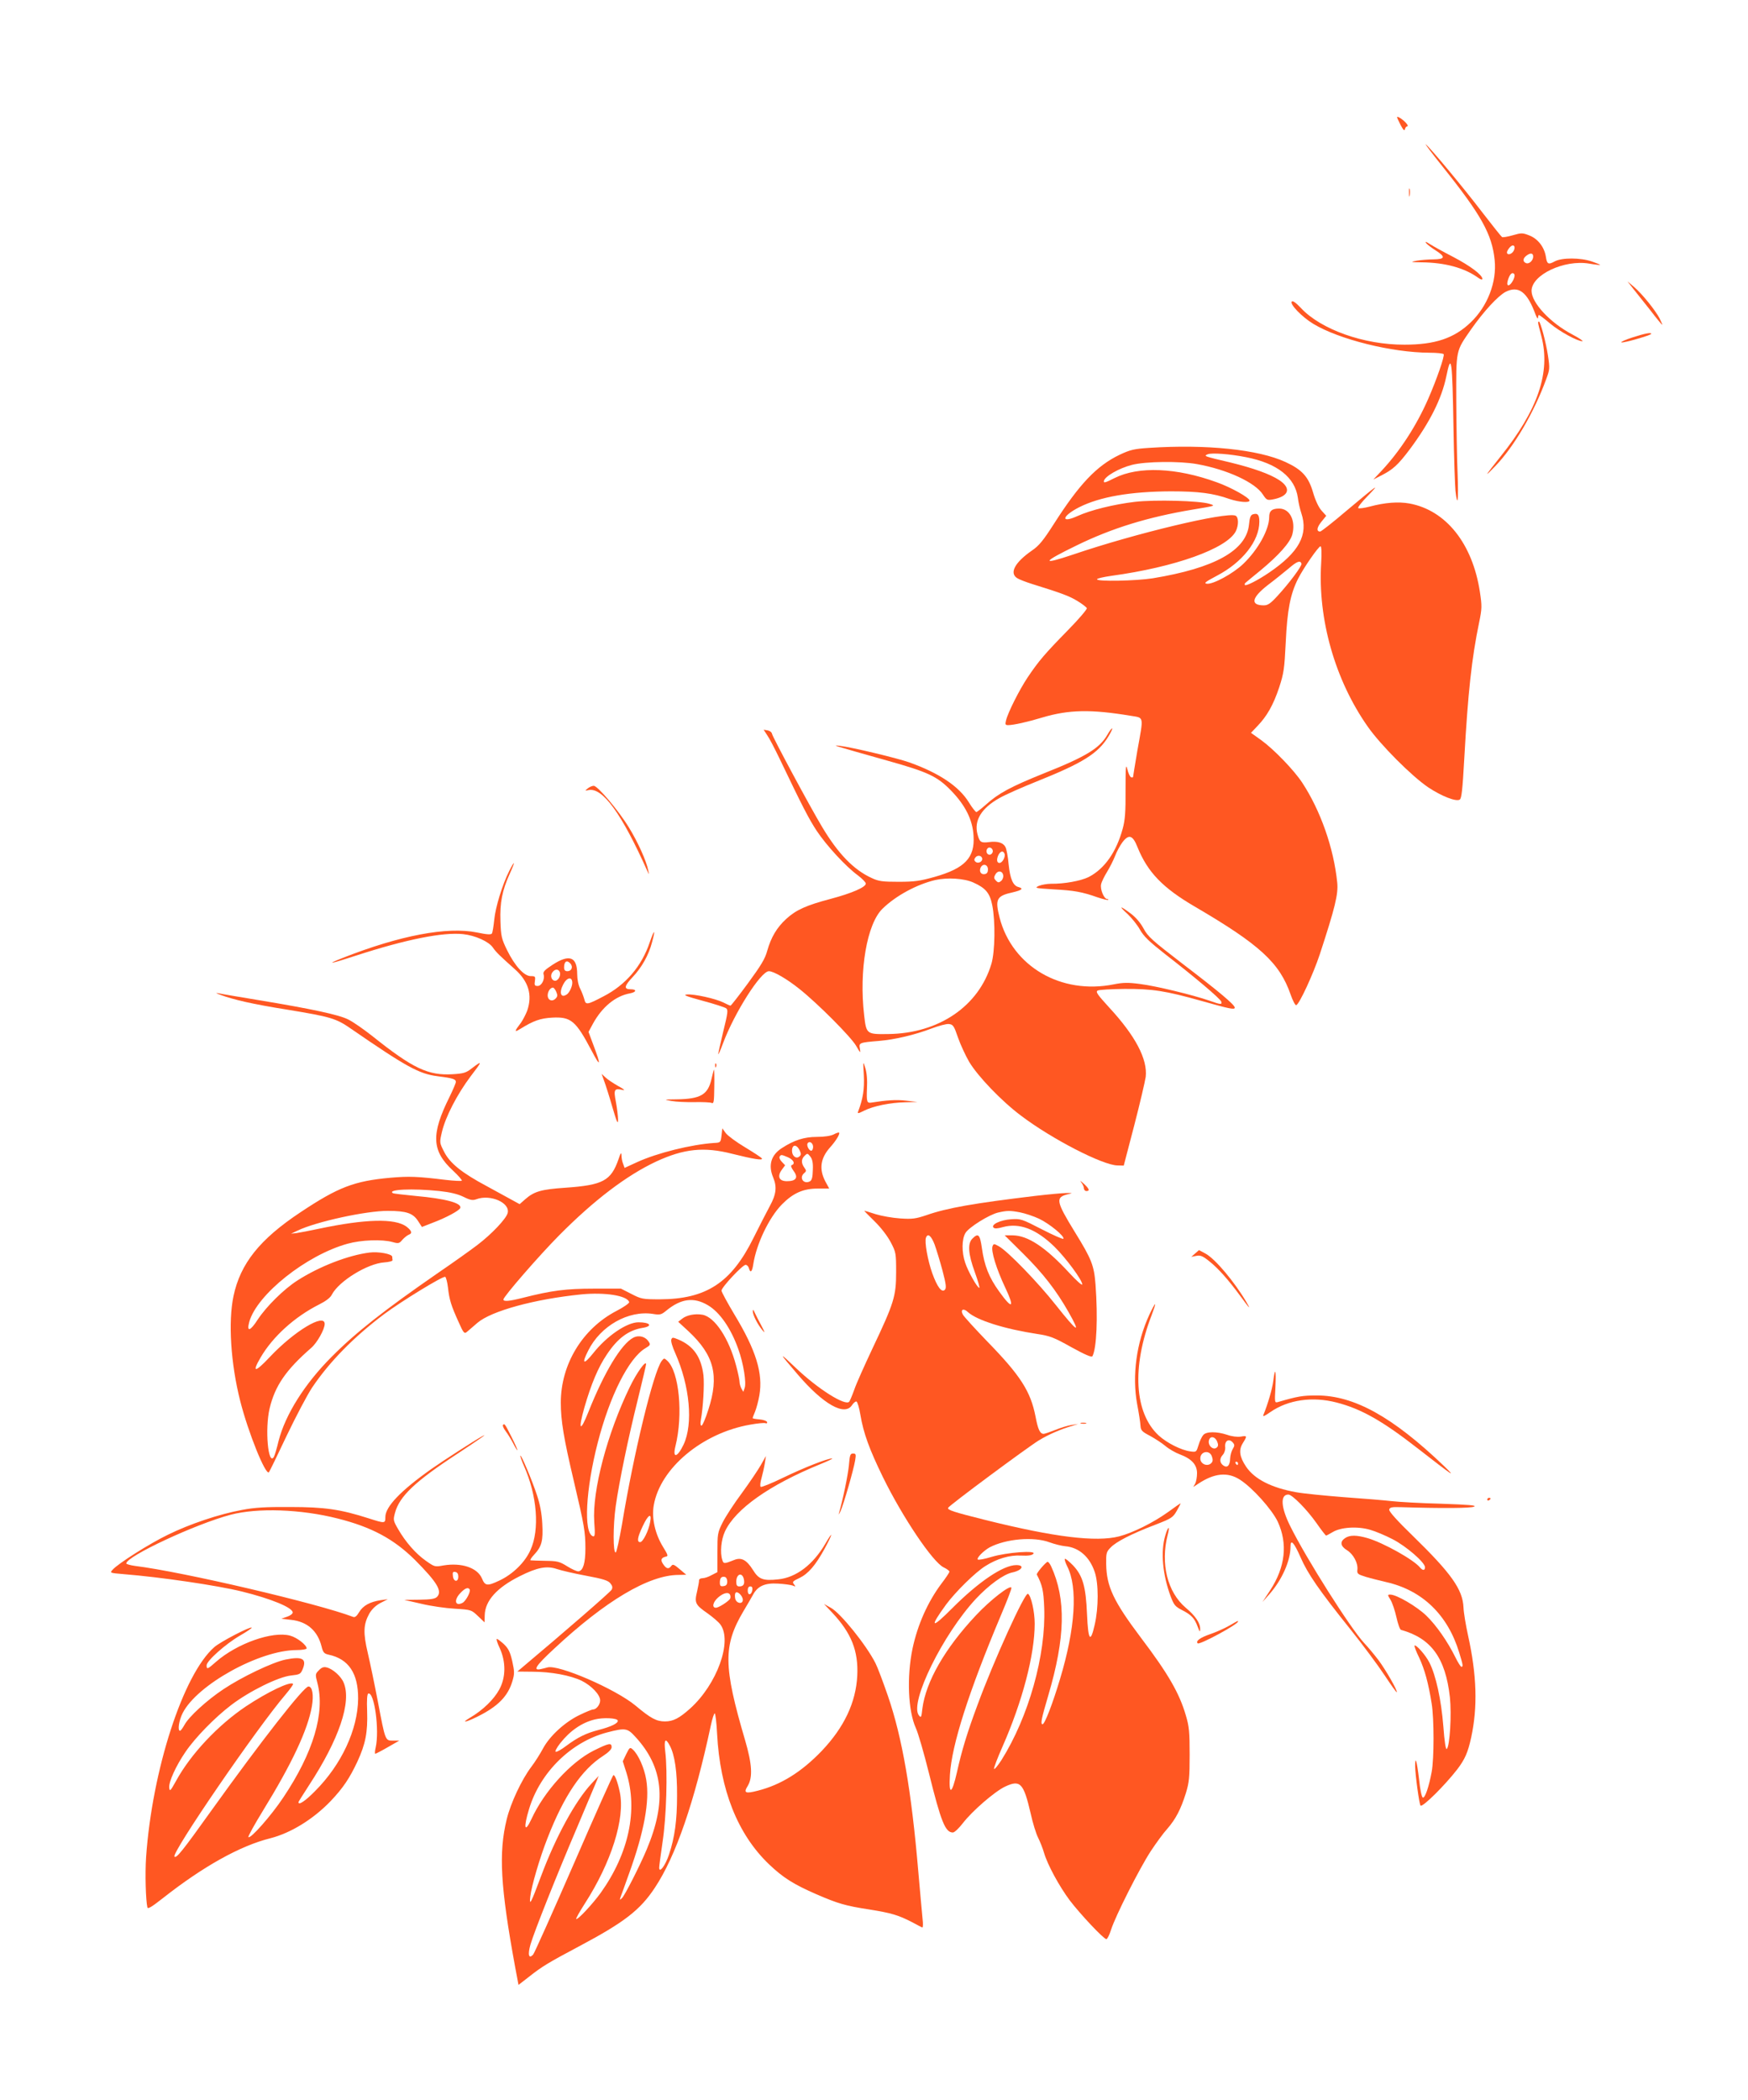
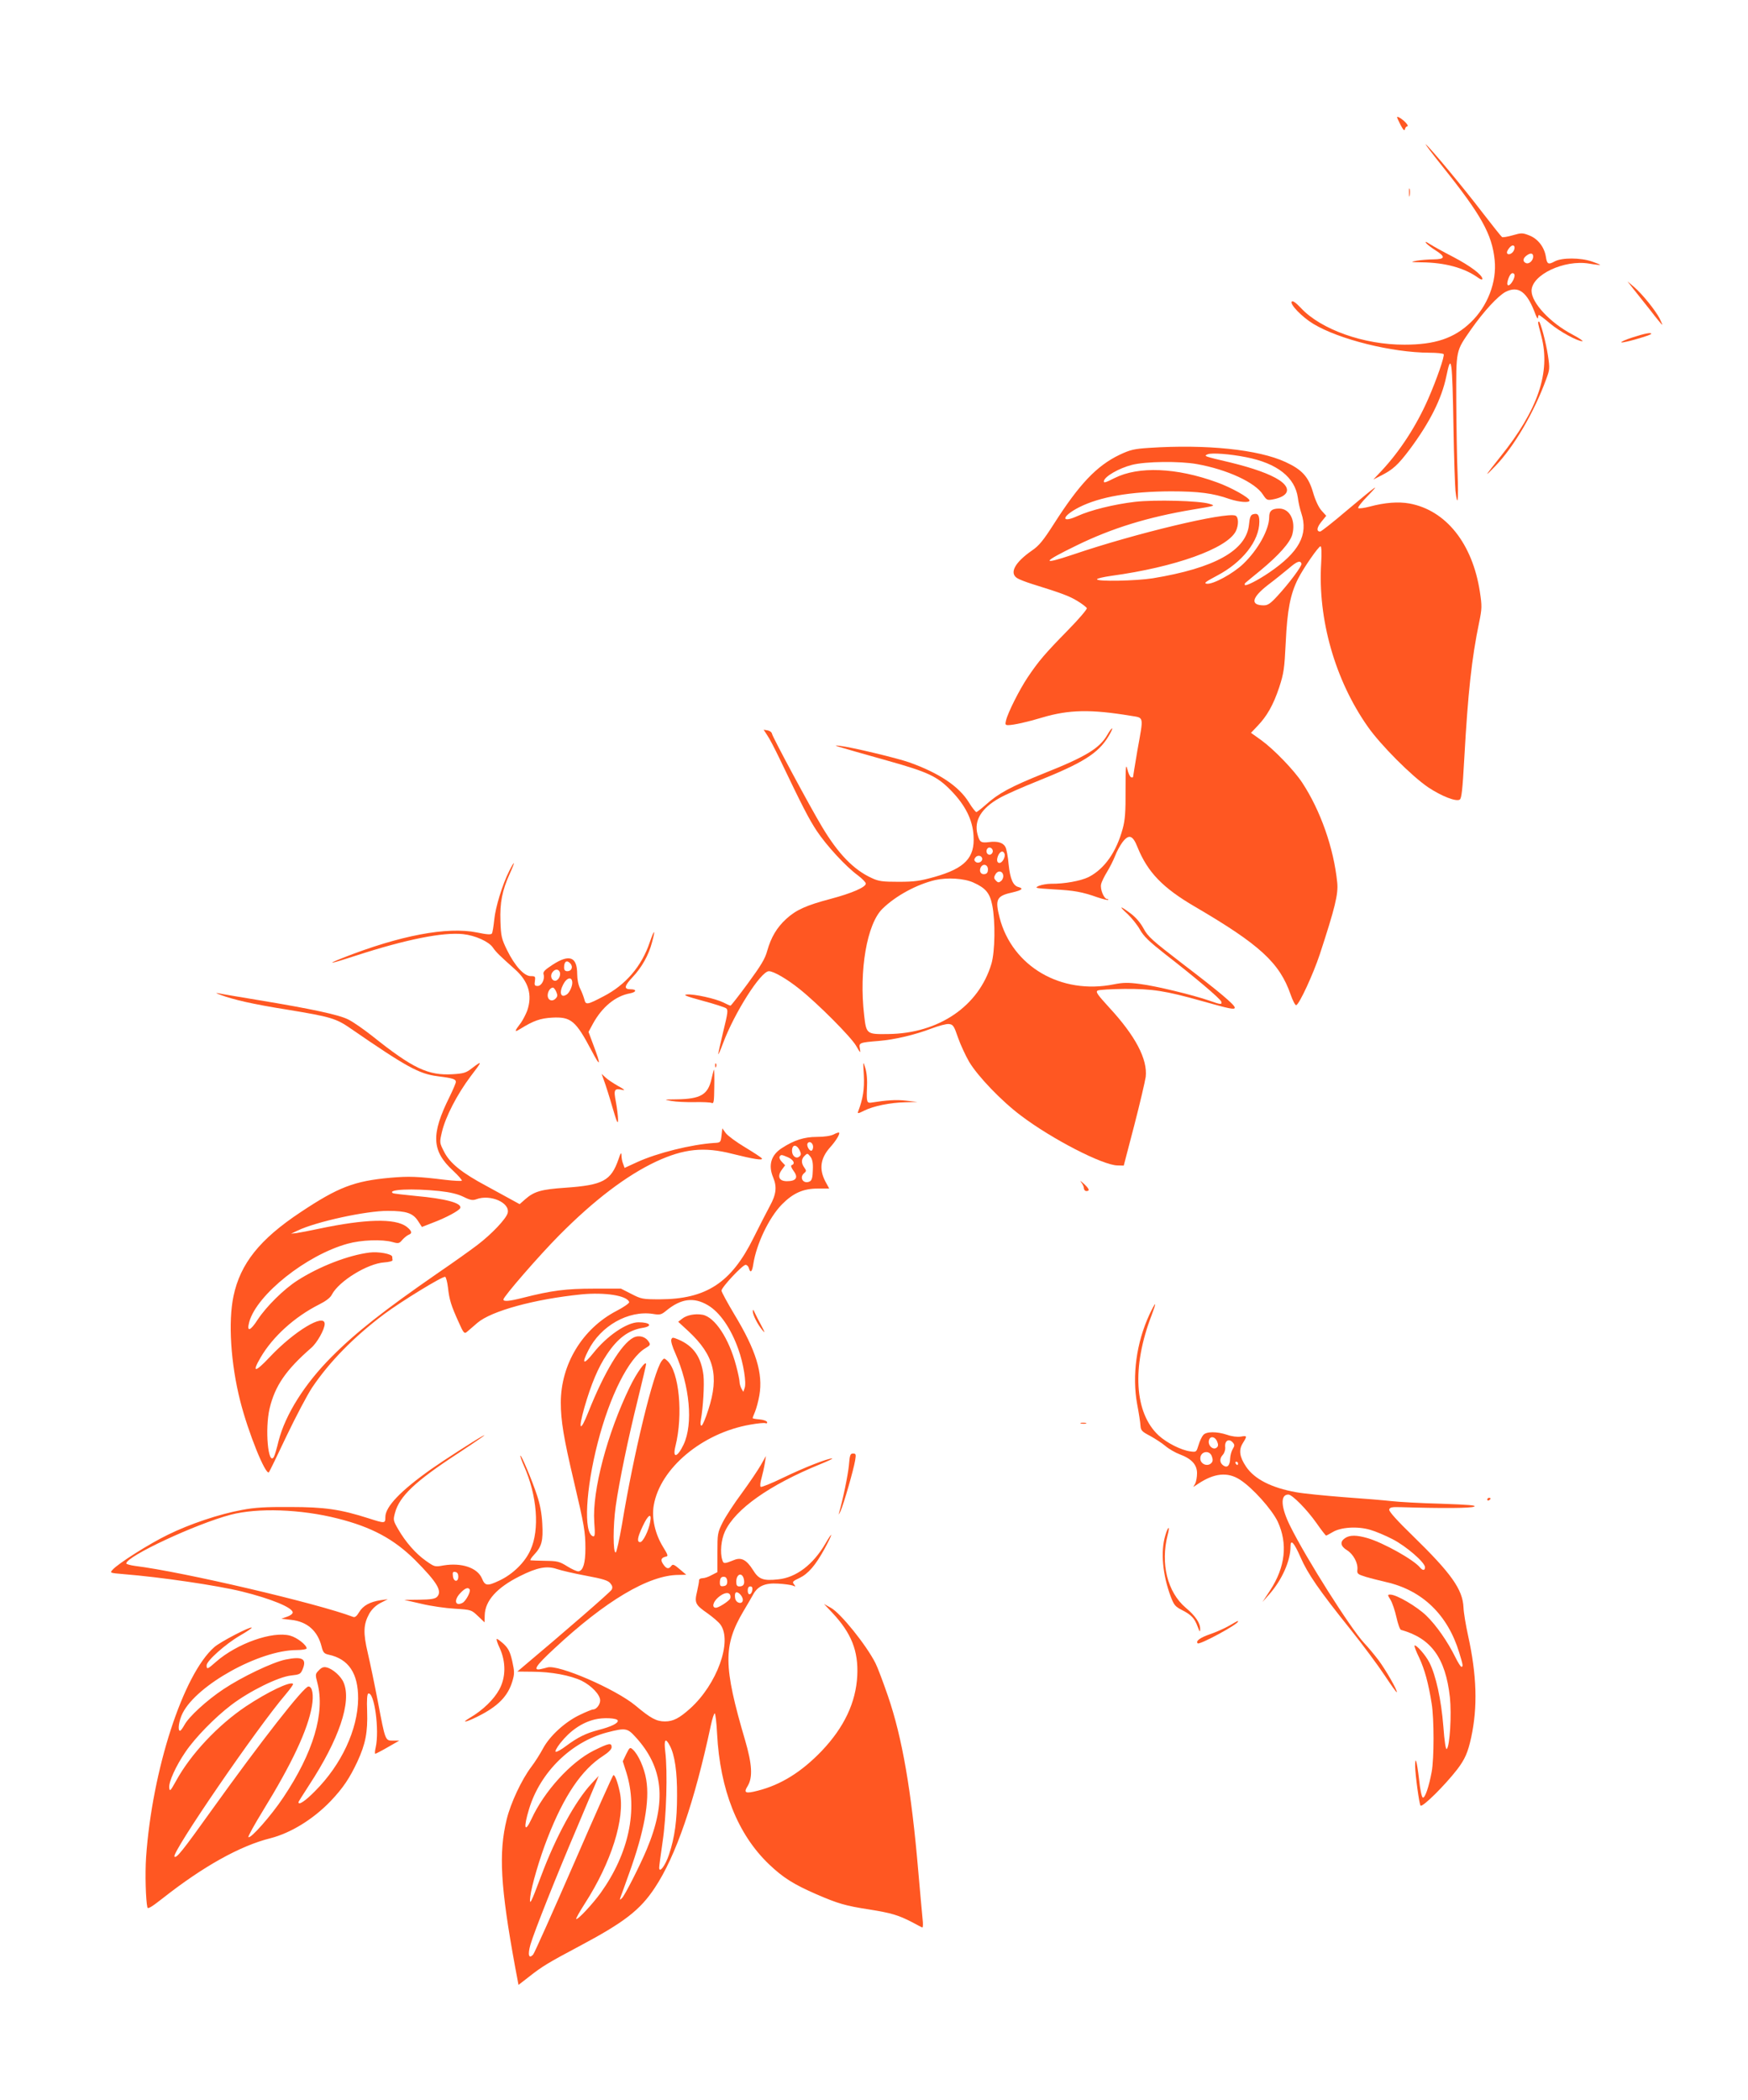
<svg xmlns="http://www.w3.org/2000/svg" version="1.0" width="1066pt" height="1280pt" viewBox="0 0 1066 1280" preserveAspectRatio="xMidYMid meet">
  <g transform="translate(0,1280) scale(0.1,-0.1)" fill="#ff5722" stroke="none">
    <path d="M8520 12085 c0 -3 10 -25 22 -48 16 -30 23 -37 26 -24 2 9 8 17 14 17 6 0 3 9 -8 21 -20 22 -54 44 -54 34z" />
    <path d="M8797 11785 c237 -296 302 -413 318 -570 14 -133 -43 -282 -146 -380 -101 -97 -217 -136 -404 -136 -246 -1 -509 92 -632 224 -30 32 -49 45 -55 39 -15 -15 63 -95 131 -136 157 -95 479 -175 708 -176 45 0 84 -4 87 -9 7 -11 -42 -153 -95 -274 -72 -164 -172 -317 -283 -436 l-51 -54 45 23 c74 37 105 65 178 162 122 164 194 308 222 443 31 152 37 105 44 -320 3 -176 9 -346 12 -377 13 -110 19 -57 13 104 -4 90 -7 289 -8 443 -1 319 -4 301 90 437 78 111 165 205 211 229 79 40 132 0 183 -140 8 -20 14 -28 14 -18 1 9 3 17 6 17 3 0 34 -23 68 -52 60 -50 167 -108 197 -108 8 0 -19 19 -61 41 -135 71 -249 193 -249 266 0 98 200 192 352 166 35 -6 64 -9 66 -8 2 2 -21 11 -50 21 -70 24 -182 24 -226 1 -40 -22 -48 -18 -55 30 -10 58 -49 108 -101 128 -41 16 -48 16 -100 1 -31 -9 -61 -14 -66 -11 -5 3 -59 71 -120 150 -114 149 -313 389 -345 415 -9 8 36 -53 102 -135z m434 -514 c-12 -22 -41 -29 -41 -9 0 6 8 20 17 30 21 24 39 8 24 -21z m119 -35 c0 -24 -25 -47 -43 -40 -23 9 -21 30 5 48 23 16 38 13 38 -8z m-121 -142 c-20 -40 -44 -45 -35 -8 10 38 26 58 39 45 6 -6 4 -19 -4 -37z" />
    <path d="M8593 11625 c0 -22 2 -30 4 -17 2 12 2 30 0 40 -3 9 -5 -1 -4 -23z" />
    <path d="M8698 11317 c8 -9 34 -29 58 -44 61 -39 57 -53 -13 -54 -32 0 -78 -4 -103 -8 -42 -8 -39 -9 32 -10 141 -2 256 -33 341 -93 16 -12 27 -15 27 -8 0 24 -73 79 -178 134 -59 30 -123 66 -142 78 -25 16 -31 18 -22 5z" />
    <path d="M9960 11040 c20 -25 67 -84 105 -132 37 -49 70 -88 72 -88 2 0 -6 17 -16 39 -27 51 -106 149 -156 192 l-40 34 35 -45z" />
    <path d="M9380 10833 c0 -5 9 -42 20 -83 57 -219 -20 -448 -251 -735 -97 -122 -102 -131 -29 -55 112 116 236 327 309 528 22 59 23 66 11 145 -12 80 -46 207 -55 207 -3 0 -5 -3 -5 -7z" />
    <path d="M9955 10743 c-44 -14 -74 -28 -67 -30 13 -5 182 44 182 52 0 10 -38 3 -115 -22z" />
    <path d="M7008 10070 c-93 -6 -116 -12 -180 -42 -140 -67 -246 -179 -400 -420 -66 -103 -91 -134 -135 -164 -104 -72 -139 -137 -90 -168 12 -8 54 -24 92 -36 177 -55 226 -73 275 -103 30 -18 55 -38 58 -44 2 -7 -50 -68 -116 -135 -140 -143 -177 -186 -245 -287 -50 -75 -120 -213 -132 -263 -6 -24 -4 -28 13 -28 32 0 118 19 207 46 164 49 299 51 540 11 83 -14 80 4 41 -213 -14 -84 -26 -155 -26 -159 0 -4 -5 -5 -12 -3 -7 3 -17 24 -23 49 -9 37 -11 16 -11 -126 1 -133 -3 -184 -17 -235 -39 -144 -111 -246 -208 -296 -49 -24 -149 -42 -229 -41 -25 0 -58 -6 -75 -13 -28 -13 -22 -14 90 -21 126 -7 173 -15 269 -49 33 -11 62 -18 64 -15 3 3 0 5 -6 5 -19 0 -44 59 -37 90 3 15 20 49 36 75 16 26 38 69 49 97 10 27 31 65 45 84 39 51 63 44 92 -30 62 -153 154 -248 349 -362 397 -232 518 -343 585 -537 13 -37 28 -66 34 -64 19 6 104 190 144 311 93 284 113 366 106 436 -21 210 -102 440 -214 610 -50 76 -173 203 -249 258 l-63 45 39 41 c58 60 97 128 133 236 28 86 32 112 40 275 9 196 28 294 75 387 34 67 125 198 137 198 6 0 8 -39 4 -103 -21 -342 85 -713 284 -996 79 -113 269 -303 370 -371 80 -53 169 -88 191 -74 11 7 17 55 28 254 22 394 45 608 90 824 18 87 18 102 5 188 -45 295 -207 498 -430 539 -67 12 -149 6 -242 -19 -34 -9 -66 -13 -70 -9 -4 4 22 38 58 74 79 82 64 72 -128 -89 -83 -71 -156 -128 -162 -128 -24 0 -21 24 7 59 l30 37 -29 32 c-17 19 -37 61 -51 109 -28 97 -67 140 -169 187 -165 76 -482 109 -831 86z m592 -57 c189 -37 298 -123 315 -248 3 -27 13 -69 21 -93 44 -132 -14 -238 -196 -362 -69 -47 -140 -83 -148 -76 -3 4 -1 10 4 14 5 5 46 38 91 75 112 93 180 169 194 219 22 84 -15 158 -80 158 -44 0 -61 -14 -61 -52 0 -76 -68 -199 -158 -285 -61 -59 -186 -127 -223 -121 -19 3 -7 12 61 48 157 82 260 213 260 330 0 42 -10 54 -39 45 -14 -4 -20 -19 -24 -62 -16 -159 -210 -266 -587 -328 -103 -16 -340 -21 -340 -6 0 5 39 14 88 21 388 53 703 166 758 271 19 38 18 88 -2 96 -60 23 -610 -108 -989 -237 -199 -67 -192 -48 20 55 217 106 435 173 710 219 139 23 140 23 100 35 -61 19 -333 26 -454 12 -127 -15 -270 -50 -351 -87 -104 -47 -95 0 11 54 127 64 313 96 559 97 169 0 257 -11 359 -47 58 -19 121 -24 121 -9 0 17 -112 80 -199 111 -247 90 -478 99 -624 26 -55 -28 -68 -32 -65 -18 5 28 92 78 170 98 85 22 292 24 398 5 184 -33 355 -112 402 -186 21 -32 26 -35 56 -30 102 18 120 67 44 118 -58 38 -160 74 -299 108 -162 38 -164 39 -138 50 25 10 135 2 235 -18z m337 -649 c4 -13 -74 -118 -146 -196 -43 -47 -59 -58 -85 -58 -83 1 -73 47 26 124 40 30 97 76 127 101 51 44 71 51 78 29z" />
    <path d="M6753 8321 c-47 -82 -130 -133 -387 -235 -203 -82 -276 -121 -354 -191 -28 -25 -54 -45 -58 -45 -5 1 -26 27 -46 60 -60 97 -181 178 -363 243 -74 26 -348 92 -425 101 -51 6 -40 3 290 -90 250 -70 305 -96 389 -182 87 -89 133 -179 138 -277 9 -133 -53 -198 -237 -250 -89 -25 -122 -30 -220 -30 -98 0 -122 3 -164 23 -110 50 -205 148 -304 314 -72 120 -300 544 -304 565 -2 10 -14 19 -27 21 l-24 4 22 -34 c13 -18 45 -80 73 -138 144 -301 181 -372 229 -445 60 -90 178 -218 251 -271 26 -20 48 -42 48 -50 0 -22 -86 -59 -214 -93 -148 -39 -211 -67 -271 -122 -58 -53 -93 -113 -116 -194 -13 -49 -38 -90 -118 -199 -55 -75 -103 -136 -106 -136 -3 0 -22 8 -43 19 -48 24 -180 53 -223 49 -26 -2 -5 -11 95 -38 71 -19 136 -40 144 -46 13 -9 11 -27 -17 -140 -17 -71 -31 -134 -31 -139 1 -6 14 24 29 65 70 187 231 440 280 440 29 0 111 -48 186 -108 113 -90 315 -293 346 -347 26 -45 28 -47 23 -18 -7 37 -5 38 116 48 97 8 219 37 319 75 45 17 93 30 108 28 25 -3 31 -11 55 -82 15 -43 46 -110 68 -148 53 -89 199 -241 317 -329 189 -143 497 -301 587 -303 l39 -1 64 245 c35 135 66 268 70 296 12 108 -63 250 -223 423 -71 78 -84 95 -70 103 9 5 82 9 163 10 169 1 249 -11 473 -74 170 -48 200 -54 200 -40 0 17 -95 97 -318 267 -186 143 -212 166 -238 215 -19 35 -47 68 -79 92 -67 50 -75 48 -18 -4 25 -24 59 -66 75 -95 23 -41 57 -73 151 -147 181 -140 342 -276 345 -292 5 -19 -4 -18 -74 7 -102 35 -325 89 -421 101 -74 10 -105 9 -160 -2 -322 -65 -620 109 -697 406 -29 114 -19 133 81 155 55 13 67 23 34 32 -33 8 -51 50 -60 138 -4 47 -13 95 -20 107 -14 26 -49 36 -100 29 -49 -6 -57 -1 -70 48 -22 84 24 159 135 221 35 20 137 65 227 101 280 112 373 170 436 273 17 28 27 50 23 50 -4 0 -17 -18 -29 -39z m-700 -717 c-3 -8 -11 -14 -18 -14 -18 0 -26 25 -12 39 14 14 38 -5 30 -25z m73 -8 c7 -19 -13 -56 -31 -56 -17 0 -19 23 -5 51 13 22 28 25 36 5z m-136 -32 c0 -19 -28 -30 -42 -16 -8 8 -8 15 1 26 14 17 41 10 41 -10z m35 -64 c0 -16 -6 -26 -19 -28 -24 -5 -37 17 -25 41 14 26 44 17 44 -13z m93 -36 c2 -11 -4 -27 -13 -34 -13 -11 -19 -11 -31 2 -13 13 -14 20 -4 37 14 27 44 24 48 -5z m-183 -43 c76 -34 101 -64 116 -138 20 -99 17 -284 -5 -358 -77 -258 -320 -424 -628 -428 -133 -2 -135 -1 -148 114 -32 274 17 558 112 650 82 80 211 149 323 175 73 16 174 10 230 -15z" />
-     <path d="M3584 7994 c-18 -15 -18 -15 5 -10 85 18 202 -142 359 -494 11 -24 11 -24 5 5 -10 55 -64 174 -117 260 -61 101 -191 255 -215 255 -10 0 -26 -7 -37 -16z" />
    <path d="M3105 7490 c-41 -81 -84 -221 -91 -297 -4 -39 -10 -76 -14 -83 -5 -8 -29 -7 -91 6 -182 37 -471 -18 -819 -155 -109 -43 -78 -38 84 15 302 98 528 143 650 130 74 -8 157 -45 182 -82 19 -28 43 -51 134 -132 84 -75 108 -157 75 -253 -9 -23 -26 -56 -38 -73 -42 -55 -42 -61 -3 -37 79 49 121 64 193 68 115 6 144 -18 241 -202 55 -105 59 -92 10 37 l-29 78 27 50 c56 102 137 169 226 185 41 8 42 25 3 25 -42 0 -38 20 13 74 55 58 98 134 118 211 23 84 15 84 -14 0 -49 -145 -147 -259 -281 -328 -99 -52 -109 -54 -117 -20 -4 15 -15 45 -25 65 -12 22 -19 59 -19 90 0 106 -47 124 -149 58 -49 -32 -61 -44 -56 -59 9 -30 -12 -71 -36 -71 -18 0 -21 5 -17 30 4 28 2 30 -25 30 -41 0 -97 62 -145 159 -33 68 -37 83 -40 175 -4 113 10 188 58 293 34 75 31 84 -5 13z m375 -565 c16 -20 5 -45 -20 -45 -14 0 -20 7 -20 23 0 38 18 48 40 22z m-66 -51 c8 -22 -12 -56 -32 -52 -21 4 -28 34 -12 53 16 20 36 19 44 -1z m76 -65 c0 -23 -18 -61 -34 -71 -36 -24 -48 11 -21 62 22 43 55 49 55 9z m-98 -54 c9 -21 9 -29 -4 -42 -21 -21 -48 -10 -48 20 0 23 16 47 32 47 5 0 14 -11 20 -25z" />
    <path d="M1344 6736 c81 -30 198 -57 406 -90 267 -44 299 -53 391 -117 337 -232 415 -275 527 -289 95 -12 112 -18 112 -35 0 -7 -18 -49 -39 -92 -113 -227 -109 -328 21 -448 33 -31 58 -59 54 -62 -3 -3 -47 -1 -98 5 -173 21 -223 23 -338 13 -220 -20 -317 -57 -547 -210 -249 -165 -367 -313 -409 -511 -33 -157 -17 -412 41 -640 49 -193 155 -455 175 -434 4 5 53 105 108 222 56 117 126 250 156 295 106 157 253 307 439 447 105 78 356 232 372 227 5 -2 13 -32 17 -66 8 -74 20 -111 65 -210 30 -68 35 -73 51 -59 9 8 38 32 64 55 85 72 346 144 633 173 143 14 280 -7 292 -47 2 -6 -33 -31 -78 -54 -207 -108 -339 -325 -339 -559 0 -110 18 -218 79 -476 64 -272 71 -311 71 -413 0 -89 -14 -134 -41 -139 -9 -2 -40 12 -69 30 -48 30 -61 33 -134 34 -45 1 -85 2 -90 3 -6 0 4 16 20 33 48 51 57 86 51 191 -3 61 -14 119 -32 172 -30 92 -96 247 -101 242 -3 -2 7 -30 21 -62 81 -181 97 -389 40 -513 -33 -75 -108 -148 -189 -186 -74 -35 -88 -34 -107 13 -28 65 -124 97 -234 79 -54 -10 -55 -9 -109 29 -61 43 -123 114 -168 192 -30 52 -31 56 -19 100 27 100 122 191 381 360 138 91 192 129 150 106 -52 -29 -238 -149 -309 -199 -187 -132 -281 -230 -281 -293 0 -40 -2 -40 -102 -8 -172 55 -269 69 -478 69 -150 1 -218 -3 -295 -18 -138 -25 -319 -86 -451 -151 -112 -54 -303 -175 -337 -213 -18 -20 -17 -20 65 -27 226 -18 573 -69 723 -106 178 -44 310 -98 310 -128 0 -8 -16 -20 -35 -26 l-35 -12 62 -7 c97 -11 160 -67 184 -162 9 -37 16 -44 43 -50 122 -26 181 -114 180 -269 -2 -188 -102 -402 -263 -563 -60 -61 -101 -88 -101 -67 0 2 29 48 64 102 184 281 261 509 212 626 -15 38 -66 84 -103 93 -18 5 -31 1 -48 -17 -23 -23 -23 -25 -9 -79 47 -180 -25 -423 -208 -696 -73 -110 -201 -255 -213 -242 -4 3 36 75 88 160 178 289 274 494 299 637 12 70 3 121 -21 121 -28 0 -287 -331 -591 -755 -176 -246 -214 -294 -226 -282 -21 20 503 785 679 990 27 32 47 60 44 63 -17 17 -156 -50 -287 -137 -170 -114 -337 -291 -426 -454 -35 -63 -39 -67 -42 -42 -4 34 40 132 99 218 59 87 179 210 279 286 113 86 289 172 365 180 53 6 58 8 71 39 26 63 -2 79 -105 58 -78 -16 -267 -106 -379 -181 -101 -67 -210 -167 -237 -217 -11 -20 -23 -36 -27 -36 -16 0 -7 63 16 108 87 172 468 383 693 384 35 0 63 5 63 10 0 21 -59 67 -101 78 -107 29 -324 -48 -451 -159 -52 -46 -58 -49 -58 -22 0 27 114 129 203 181 42 24 74 46 72 49 -9 8 -192 -87 -228 -119 -190 -166 -379 -749 -416 -1280 -7 -103 -2 -265 8 -307 3 -11 28 5 92 55 246 194 473 321 658 367 125 32 261 116 367 226 77 81 116 140 164 242 49 107 63 177 59 305 -3 71 0 106 7 109 37 12 69 -224 45 -329 -5 -21 -6 -38 -2 -38 3 0 38 18 76 40 l70 40 -38 0 c-48 0 -47 -2 -92 235 -20 105 -48 239 -62 299 -29 123 -27 174 9 240 16 27 38 49 68 65 l45 23 -44 -6 c-65 -10 -107 -33 -131 -73 -14 -24 -25 -33 -36 -29 -215 82 -1038 275 -1331 311 -29 4 -53 11 -53 15 0 43 424 241 637 297 164 43 428 34 652 -23 207 -52 343 -125 472 -253 135 -136 168 -190 134 -225 -13 -12 -37 -16 -108 -17 l-92 -1 105 -24 c58 -14 150 -27 205 -30 99 -6 100 -7 140 -45 l40 -38 1 43 c2 88 73 168 213 238 107 54 166 65 227 44 27 -9 108 -28 179 -41 102 -19 134 -29 147 -46 13 -15 15 -26 8 -39 -7 -14 -287 -257 -549 -477 l-26 -22 92 -1 c113 0 231 -22 300 -55 60 -30 113 -85 113 -120 0 -25 -23 -55 -43 -55 -7 0 -44 -15 -83 -34 -88 -42 -181 -127 -222 -203 -17 -32 -49 -83 -72 -113 -59 -78 -126 -221 -150 -320 -50 -204 -38 -412 51 -897 l21 -112 62 48 c82 65 119 87 309 188 273 145 371 220 461 357 127 191 241 521 341 989 9 42 20 75 24 73 4 -3 11 -58 14 -123 18 -343 125 -613 316 -796 87 -83 151 -123 291 -184 132 -57 177 -70 320 -92 138 -22 179 -35 261 -77 30 -16 58 -31 63 -33 5 -2 6 21 2 54 -3 31 -15 161 -26 289 -42 492 -98 815 -185 1068 -30 87 -64 177 -76 200 -56 111 -212 304 -271 337 l-43 24 52 -55 c115 -123 158 -231 151 -381 -8 -164 -80 -316 -217 -460 -123 -128 -248 -206 -389 -242 -77 -20 -89 -14 -62 29 31 52 27 131 -16 278 -133 452 -135 577 -9 789 22 37 48 81 57 98 29 53 72 73 153 68 39 -2 79 -8 90 -12 18 -8 18 -7 7 8 -12 14 -8 19 33 38 54 26 98 77 154 179 51 94 54 116 4 30 -75 -128 -178 -206 -287 -217 -92 -10 -119 0 -154 57 -39 62 -71 79 -115 61 -60 -24 -65 -24 -72 0 -15 45 -7 125 16 174 64 137 271 283 579 409 47 19 81 35 75 36 -27 1 -174 -57 -294 -115 -74 -36 -138 -62 -142 -58 -5 5 -2 29 5 53 7 25 16 65 20 90 l7 45 -31 -55 c-17 -30 -69 -107 -115 -170 -47 -63 -100 -144 -118 -180 -31 -62 -32 -70 -32 -184 l0 -119 -35 -18 c-19 -11 -44 -19 -56 -19 -12 0 -21 -6 -21 -12 1 -7 -5 -38 -12 -69 -17 -70 -11 -81 65 -134 31 -22 66 -52 77 -67 75 -101 -20 -365 -185 -513 -66 -59 -103 -78 -153 -78 -52 0 -87 19 -180 97 -122 101 -471 252 -537 232 -7 -2 -25 -7 -40 -10 -51 -11 -31 20 80 123 314 293 578 450 759 451 l48 1 -40 34 c-34 29 -42 32 -51 20 -16 -22 -31 -18 -50 11 -18 26 -12 39 18 46 14 2 11 11 -18 58 -49 79 -71 176 -57 255 39 225 295 440 588 491 44 8 86 12 93 9 8 -3 12 0 10 7 -3 7 -23 14 -46 16 -23 2 -42 5 -42 8 0 3 7 21 15 40 8 20 20 64 26 99 23 133 -20 274 -152 492 -43 72 -79 138 -79 146 0 20 128 157 147 157 8 0 17 -9 20 -20 9 -33 20 -23 27 25 19 122 95 282 174 363 68 69 130 97 218 97 l71 0 -24 44 c-39 75 -30 141 30 208 36 40 61 82 54 89 -2 2 -17 -2 -33 -11 -18 -9 -56 -15 -102 -15 -78 0 -140 -20 -215 -69 -65 -42 -83 -104 -52 -178 24 -57 19 -103 -20 -174 -19 -35 -64 -123 -100 -195 -135 -273 -288 -373 -571 -374 -106 0 -114 2 -174 33 l-63 32 -166 0 c-169 0 -256 -11 -433 -56 -83 -21 -118 -24 -118 -10 0 17 218 268 339 390 214 216 412 366 593 451 169 78 291 91 463 47 132 -33 190 -42 181 -28 -4 6 -50 36 -103 68 -52 31 -105 70 -117 86 l-21 29 -5 -44 c-5 -42 -6 -43 -45 -45 -138 -9 -349 -61 -472 -118 l-74 -34 -9 25 c-6 14 -10 37 -10 52 -1 21 -5 15 -18 -24 -46 -132 -95 -158 -326 -174 -145 -10 -188 -22 -243 -70 l-34 -30 -42 23 c-23 13 -95 52 -159 87 -152 81 -225 140 -260 210 -28 55 -28 55 -13 120 22 93 93 230 175 339 73 95 74 100 6 48 -33 -26 -49 -31 -115 -35 -150 -9 -243 35 -491 233 -52 41 -118 87 -147 101 -58 29 -222 64 -548 118 -115 19 -223 37 -240 41 -23 4 -21 2 9 -9z m3614 -920 c2 -10 -1 -23 -6 -28 -12 -12 -36 27 -27 43 10 15 29 5 33 -15z m-80 -31 c8 -18 8 -26 -4 -35 -19 -16 -44 4 -44 35 0 41 29 42 48 0z m79 -116 c-1 -46 -6 -63 -18 -70 -39 -20 -68 23 -34 51 13 11 13 15 0 33 -20 28 -19 52 2 72 16 16 18 16 34 -4 13 -16 18 -38 16 -82z m-152 77 c34 -15 47 -40 23 -48 -7 -3 -3 -15 12 -36 30 -40 15 -62 -41 -62 -48 0 -61 29 -31 70 l20 27 -20 21 c-11 11 -17 25 -14 31 9 14 10 14 51 -3z m-2125 -206 c65 -7 111 -18 146 -35 42 -21 57 -23 79 -15 85 32 207 -21 191 -84 -9 -35 -98 -129 -185 -195 -42 -32 -150 -109 -241 -171 -331 -229 -500 -362 -648 -511 -164 -164 -282 -352 -323 -512 -11 -46 -24 -90 -29 -98 -35 -56 -55 171 -26 295 33 138 98 234 254 370 36 31 82 113 82 146 0 68 -186 -44 -334 -201 -91 -97 -112 -98 -57 -4 74 127 207 248 358 324 40 20 68 41 77 60 43 82 217 189 319 196 29 2 52 8 51 14 -1 6 -2 15 -2 21 -3 17 -84 32 -139 25 -128 -16 -305 -84 -439 -170 -83 -53 -189 -158 -242 -238 -46 -72 -69 -78 -52 -15 46 167 349 408 600 477 83 23 210 28 274 10 36 -10 41 -9 60 14 12 13 29 27 39 31 23 8 18 24 -14 49 -70 52 -251 47 -535 -13 -55 -12 -115 -23 -134 -26 l-35 -4 40 19 c112 54 419 121 551 120 113 0 152 -14 183 -61 l24 -37 64 25 c81 30 165 75 170 91 10 30 -92 57 -272 73 -71 7 -134 14 -139 17 -37 23 120 30 284 13z m1637 -696 c72 -42 141 -141 186 -269 31 -86 50 -205 38 -236 l-8 -23 -12 21 c-6 12 -11 30 -11 40 0 11 -9 55 -21 99 -43 164 -129 296 -205 310 -45 8 -97 -2 -125 -25 l-23 -18 63 -58 c156 -146 188 -270 121 -477 -17 -54 -36 -98 -42 -98 -6 0 -8 13 -4 34 14 76 22 216 16 273 -14 112 -61 179 -153 218 -34 14 -38 14 -43 0 -4 -9 7 -46 24 -83 89 -200 110 -431 51 -557 -38 -80 -69 -87 -50 -11 48 193 23 456 -50 522 -18 17 -20 16 -34 -2 -50 -68 -170 -560 -242 -997 -16 -92 -33 -169 -38 -170 -17 -4 -17 162 0 283 22 153 75 410 136 655 27 110 49 204 49 209 0 28 -57 -51 -99 -138 -138 -284 -230 -633 -217 -823 6 -80 4 -92 -9 -87 -57 22 -43 286 30 569 74 288 190 517 291 577 29 17 32 22 21 38 -20 33 -60 44 -95 26 -73 -38 -177 -210 -273 -451 -51 -129 -65 -115 -25 26 41 142 84 245 137 323 66 99 132 148 218 162 64 10 47 34 -25 34 -71 0 -193 -83 -276 -188 -59 -74 -73 -67 -31 15 75 151 245 247 395 224 42 -7 51 -5 80 19 91 75 169 85 255 34z m-352 -1321 c-9 -53 -44 -123 -61 -123 -21 0 -17 29 16 98 33 71 56 83 45 25z m-1170 -333 c0 -36 -29 -33 -33 3 -3 23 0 28 15 25 12 -2 18 -12 18 -28z m1741 -14 c7 -31 -1 -46 -27 -46 -14 0 -19 7 -19 28 0 48 35 61 46 18z m-101 -16 c0 -18 -6 -26 -22 -28 -18 -3 -23 1 -23 21 0 28 9 39 30 35 9 -2 15 -14 15 -28z m153 -52 c-5 -32 -28 -35 -28 -4 0 17 5 26 16 26 10 0 14 -7 12 -22z m-1724 4 c8 -13 -22 -70 -43 -82 -46 -24 -55 17 -13 60 27 29 47 37 56 22z m1666 -64 c0 -28 -38 -23 -46 6 -3 14 -3 30 1 36 10 16 45 -17 45 -42z m-77 29 c3 -8 2 -18 -1 -23 -13 -18 -70 -54 -86 -54 -27 0 -18 36 15 64 33 28 64 34 72 13z m-686 -764 c6 -16 -39 -38 -117 -58 -77 -20 -127 -45 -197 -97 -29 -22 -57 -38 -64 -36 -6 2 6 25 28 53 60 76 132 125 210 144 51 13 135 9 140 -6z m108 -100 c171 -186 192 -393 69 -686 -41 -98 -134 -281 -151 -297 -14 -13 -15 -13 -9 5 4 11 28 76 52 144 92 254 127 442 105 573 -12 72 -48 153 -82 184 -17 15 -19 14 -40 -28 l-21 -44 22 -69 c71 -228 15 -492 -156 -732 -49 -68 -142 -168 -150 -160 -3 2 21 45 52 93 162 251 247 520 214 679 -13 62 -29 105 -39 105 -4 0 -112 -242 -240 -537 -129 -296 -241 -546 -249 -556 -27 -31 -35 -3 -17 60 22 76 157 416 286 718 56 132 108 256 116 275 l14 35 -42 -45 c-101 -108 -220 -327 -309 -565 -62 -166 -73 -188 -66 -125 7 63 58 237 105 356 100 257 208 417 339 501 34 22 52 41 52 53 0 29 -17 25 -110 -21 -139 -70 -301 -247 -379 -417 -42 -90 -50 -54 -14 63 68 223 257 408 475 465 112 29 124 27 173 -27z m210 -54 c30 -56 45 -160 44 -304 0 -149 -14 -255 -49 -359 -22 -67 -60 -118 -60 -80 0 10 10 82 21 159 23 151 31 425 16 548 -9 74 1 88 28 36z" />
    <path d="M5268 6245 c4 -85 -5 -142 -35 -221 -5 -13 1 -12 37 6 56 28 157 49 250 51 l75 2 -70 8 c-58 7 -118 3 -212 -12 -26 -4 -29 5 -26 84 3 54 -1 97 -10 127 -14 45 -14 44 -9 -45z" />
    <path d="M4361 6304 c0 -11 3 -14 6 -6 3 7 2 16 -1 19 -3 4 -6 -2 -5 -13z" />
    <path d="M4339 6223 c-22 -96 -66 -122 -214 -124 -79 -1 -79 -1 -30 -10 28 -5 91 -8 140 -7 50 1 97 -1 105 -5 13 -6 15 8 16 98 1 58 0 105 -2 105 -1 0 -8 -26 -15 -57z" />
    <path d="M3685 6209 c9 -24 32 -96 50 -159 27 -92 34 -107 34 -75 0 22 -6 71 -13 108 -15 77 -10 85 42 73 17 -4 7 5 -28 24 -30 17 -65 40 -77 52 l-24 22 16 -45z" />
    <path d="M6593 5594 c9 -11 17 -28 17 -37 0 -9 7 -17 15 -17 23 0 18 14 -17 46 -18 16 -25 20 -15 8z" />
-     <path d="M6310 5510 c-367 -44 -535 -73 -660 -117 -66 -22 -86 -25 -160 -20 -47 3 -114 15 -150 26 -36 12 -67 21 -69 21 -2 0 26 -29 62 -64 39 -38 79 -90 99 -128 32 -61 33 -67 33 -183 0 -146 -13 -188 -144 -464 -48 -102 -99 -215 -111 -251 -13 -36 -27 -69 -31 -74 -24 -28 -192 78 -327 207 -106 101 -105 96 11 -39 157 -184 288 -258 333 -189 9 14 22 24 27 22 6 -2 17 -38 24 -81 19 -113 55 -211 138 -381 119 -243 304 -518 370 -549 19 -9 35 -21 35 -26 0 -5 -21 -37 -48 -72 -84 -112 -146 -251 -177 -397 -36 -173 -27 -380 20 -484 14 -30 50 -154 80 -275 74 -298 100 -362 146 -362 10 0 37 26 61 57 56 73 194 193 258 223 92 43 112 22 155 -162 13 -60 34 -127 46 -150 11 -22 28 -64 36 -92 21 -72 92 -203 157 -290 64 -84 207 -236 223 -236 6 0 19 26 29 58 26 82 172 371 241 477 33 50 78 112 102 138 51 59 82 118 113 217 20 66 23 95 23 235 0 137 -3 171 -23 238 -39 135 -108 255 -274 474 -167 222 -210 312 -212 449 -1 66 1 75 27 101 33 35 126 83 270 138 101 39 110 45 133 85 13 23 24 44 24 46 0 2 -35 -22 -77 -53 -91 -65 -214 -126 -298 -148 -141 -36 -394 -5 -816 100 -196 49 -232 61 -227 74 5 14 483 368 553 411 59 36 135 69 205 89 l35 11 -40 -6 c-22 -3 -67 -17 -99 -30 -33 -13 -65 -24 -71 -24 -23 0 -35 27 -50 106 -30 153 -91 249 -296 459 -74 77 -141 150 -147 162 -17 31 4 41 31 15 55 -50 224 -103 421 -133 80 -12 103 -21 210 -81 82 -45 123 -63 128 -55 26 48 34 235 19 437 -9 117 -24 155 -126 320 -116 189 -120 212 -41 231 30 7 29 7 -9 7 -22 0 -110 -8 -195 -18z m-89 -100 c30 -6 82 -23 116 -39 63 -30 157 -107 148 -122 -3 -4 -62 22 -132 58 -122 63 -129 65 -187 61 -65 -4 -125 -33 -107 -51 7 -7 25 -6 56 3 102 28 204 -11 316 -120 71 -70 169 -203 169 -229 0 -9 -36 23 -80 71 -145 157 -252 227 -344 228 l-49 0 114 -113 c119 -118 200 -222 275 -354 79 -139 57 -127 -77 42 -109 138 -293 328 -347 358 -31 17 -32 17 -39 1 -11 -28 24 -140 77 -252 60 -126 44 -137 -37 -24 -62 86 -90 157 -105 264 -12 84 -22 94 -58 58 -30 -30 -26 -93 15 -205 19 -52 31 -95 27 -95 -12 0 -69 101 -86 153 -22 65 -21 144 2 182 22 35 144 111 199 124 53 12 72 13 134 1z m-521 -197 c11 -31 33 -102 48 -159 22 -83 24 -106 14 -116 -19 -19 -46 16 -77 102 -27 76 -48 191 -38 216 11 29 32 12 53 -43z m700 -1814 c30 -11 74 -22 96 -24 83 -7 149 -64 180 -157 24 -70 24 -217 0 -321 -26 -116 -40 -97 -47 64 -7 169 -26 235 -86 298 -24 24 -45 42 -49 39 -3 -3 3 -23 14 -45 66 -129 50 -378 -44 -689 -45 -150 -93 -274 -106 -274 -14 0 -7 34 35 176 104 353 109 587 17 787 -7 15 -17 27 -21 27 -10 0 -71 -71 -66 -78 33 -63 41 -96 45 -202 11 -289 -95 -665 -261 -929 -23 -35 -43 -59 -45 -53 -2 6 21 66 51 134 122 276 197 562 197 751 0 73 -22 171 -41 182 -18 12 -209 -408 -308 -678 -62 -166 -96 -278 -125 -409 -31 -137 -51 -145 -43 -17 11 183 114 505 311 973 37 87 66 162 64 168 -7 20 -130 -76 -216 -168 -190 -202 -306 -405 -327 -569 -6 -55 -8 -58 -22 -40 -57 78 147 493 349 710 78 83 168 149 221 160 61 13 78 45 25 45 -80 0 -229 -101 -390 -262 -129 -130 -143 -122 -38 22 58 78 178 196 239 234 71 45 148 68 218 64 43 -2 66 1 75 11 21 22 -162 9 -255 -19 -42 -13 -80 -20 -84 -16 -9 9 36 54 72 74 99 52 268 67 365 31z" />
-     <path d="M7289 5160 l-24 -21 31 6 c25 5 39 -1 80 -34 54 -43 116 -113 188 -211 58 -79 67 -88 36 -35 -73 123 -187 259 -247 293 l-41 22 -23 -20z" />
    <path d="M7010 4788 c-80 -172 -107 -374 -75 -548 10 -52 19 -110 20 -129 2 -30 8 -37 58 -63 31 -17 74 -45 94 -62 21 -18 61 -41 88 -51 72 -27 105 -63 105 -115 0 -23 -5 -51 -11 -63 l-12 -21 29 19 c99 66 180 74 255 26 77 -49 195 -181 231 -256 62 -134 47 -277 -47 -420 l-46 -70 40 45 c79 89 131 206 131 293 0 48 21 26 61 -65 44 -101 113 -201 303 -438 77 -96 171 -223 210 -282 39 -59 72 -105 74 -103 7 7 -67 136 -111 195 -23 30 -62 78 -88 105 -83 89 -353 515 -450 711 -58 116 -63 194 -12 194 23 0 112 -90 170 -172 30 -43 57 -78 60 -78 3 0 21 10 40 21 49 30 151 37 229 14 32 -9 94 -35 138 -58 83 -43 196 -141 196 -170 0 -21 -13 -22 -31 -1 -38 47 -223 150 -318 178 -69 20 -110 20 -139 0 -32 -22 -27 -49 12 -73 39 -24 68 -78 64 -118 -3 -26 1 -29 52 -45 30 -9 87 -23 125 -32 219 -50 374 -199 444 -430 23 -75 25 -86 13 -86 -4 0 -21 26 -36 57 -48 97 -116 195 -178 255 -58 56 -181 128 -219 128 -18 0 -18 -1 1 -32 11 -18 27 -66 36 -106 9 -41 21 -75 28 -77 184 -51 271 -171 298 -410 11 -106 0 -297 -19 -316 -6 -6 -14 43 -21 139 -13 162 -45 309 -85 388 -24 47 -82 112 -91 103 -2 -2 10 -36 29 -74 33 -71 56 -154 76 -280 15 -93 15 -334 0 -415 -17 -92 -41 -162 -54 -157 -7 2 -17 50 -23 111 -13 110 -24 150 -24 80 1 -54 25 -232 33 -240 12 -12 148 123 224 221 47 62 65 103 85 195 40 185 34 380 -19 620 -14 63 -27 141 -28 172 -5 110 -75 208 -309 436 -96 93 -146 149 -144 160 3 14 15 17 73 15 261 -8 423 -6 444 3 19 8 -28 12 -200 18 -123 3 -260 11 -304 16 -44 5 -174 16 -290 24 -115 9 -246 22 -290 30 -151 27 -255 80 -306 156 -40 60 -46 101 -20 143 28 45 27 47 -13 40 -20 -3 -54 1 -82 11 -64 21 -127 21 -146 -1 -9 -10 -22 -38 -29 -62 -13 -42 -13 -43 -50 -38 -57 8 -142 51 -193 97 -148 137 -165 417 -43 733 14 37 24 67 21 67 -3 0 -18 -28 -34 -62z m412 -773 c8 -19 8 -29 0 -37 -23 -23 -61 14 -48 47 9 23 35 18 48 -10z m98 -10 c10 -12 9 -19 -2 -37 -8 -13 -15 -38 -16 -57 -1 -43 -16 -60 -40 -45 -24 16 -27 42 -5 66 10 11 16 31 15 44 -6 42 23 60 48 29z m-130 -81 c7 -19 7 -31 -1 -40 -22 -27 -69 -10 -69 26 0 43 55 54 70 14z m160 -44 c0 -5 -2 -10 -4 -10 -3 0 -8 5 -11 10 -3 6 -1 10 4 10 6 0 11 -4 11 -10z" />
    <path d="M4591 4807 c-1 -21 30 -82 60 -117 16 -19 14 -12 -8 30 -16 30 -35 66 -41 80 -8 19 -11 20 -11 7z" />
-     <path d="M7765 4383 c-6 -49 -33 -141 -60 -207 -6 -14 5 -9 44 18 108 74 255 95 402 57 151 -39 280 -112 499 -283 208 -162 238 -183 155 -103 -313 299 -547 429 -775 429 -86 0 -116 -5 -236 -40 -21 -6 -21 -4 -16 90 5 106 -2 128 -13 39z" />
    <path d="M6593 4123 c9 -2 23 -2 30 0 6 3 -1 5 -18 5 -16 0 -22 -2 -12 -5z" />
-     <path d="M3067 4114 c-3 -4 4 -21 17 -38 13 -17 33 -50 45 -73 12 -24 24 -43 26 -43 3 0 -13 36 -35 80 -42 83 -43 84 -53 74z" />
    <path d="M5177 3868 c-6 -60 -36 -206 -61 -293 -4 -11 1 -5 10 14 19 42 79 250 89 309 6 37 5 42 -13 42 -17 0 -20 -10 -25 -72z" />
    <path d="M9070 3659 c0 -5 5 -7 10 -4 6 3 10 8 10 11 0 2 -4 4 -10 4 -5 0 -10 -5 -10 -11z" />
    <path d="M7106 3439 c-29 -97 -16 -240 34 -372 19 -50 27 -60 68 -81 57 -29 77 -50 96 -102 12 -32 15 -35 15 -14 1 36 -29 81 -88 130 -112 95 -155 270 -110 444 16 59 2 55 -15 -5z" />
    <path d="M7497 2891 c-26 -15 -79 -39 -117 -52 -61 -21 -90 -42 -76 -56 11 -11 246 116 246 133 0 6 -1 5 -53 -25z" />
    <path d="M3048 2753 c38 -84 37 -178 -3 -251 -33 -61 -100 -126 -178 -172 -59 -35 -28 -30 48 8 122 61 183 123 210 215 13 44 13 57 -1 121 -13 57 -24 78 -51 104 -19 17 -38 32 -43 32 -5 0 3 -26 18 -57z" />
  </g>
</svg>